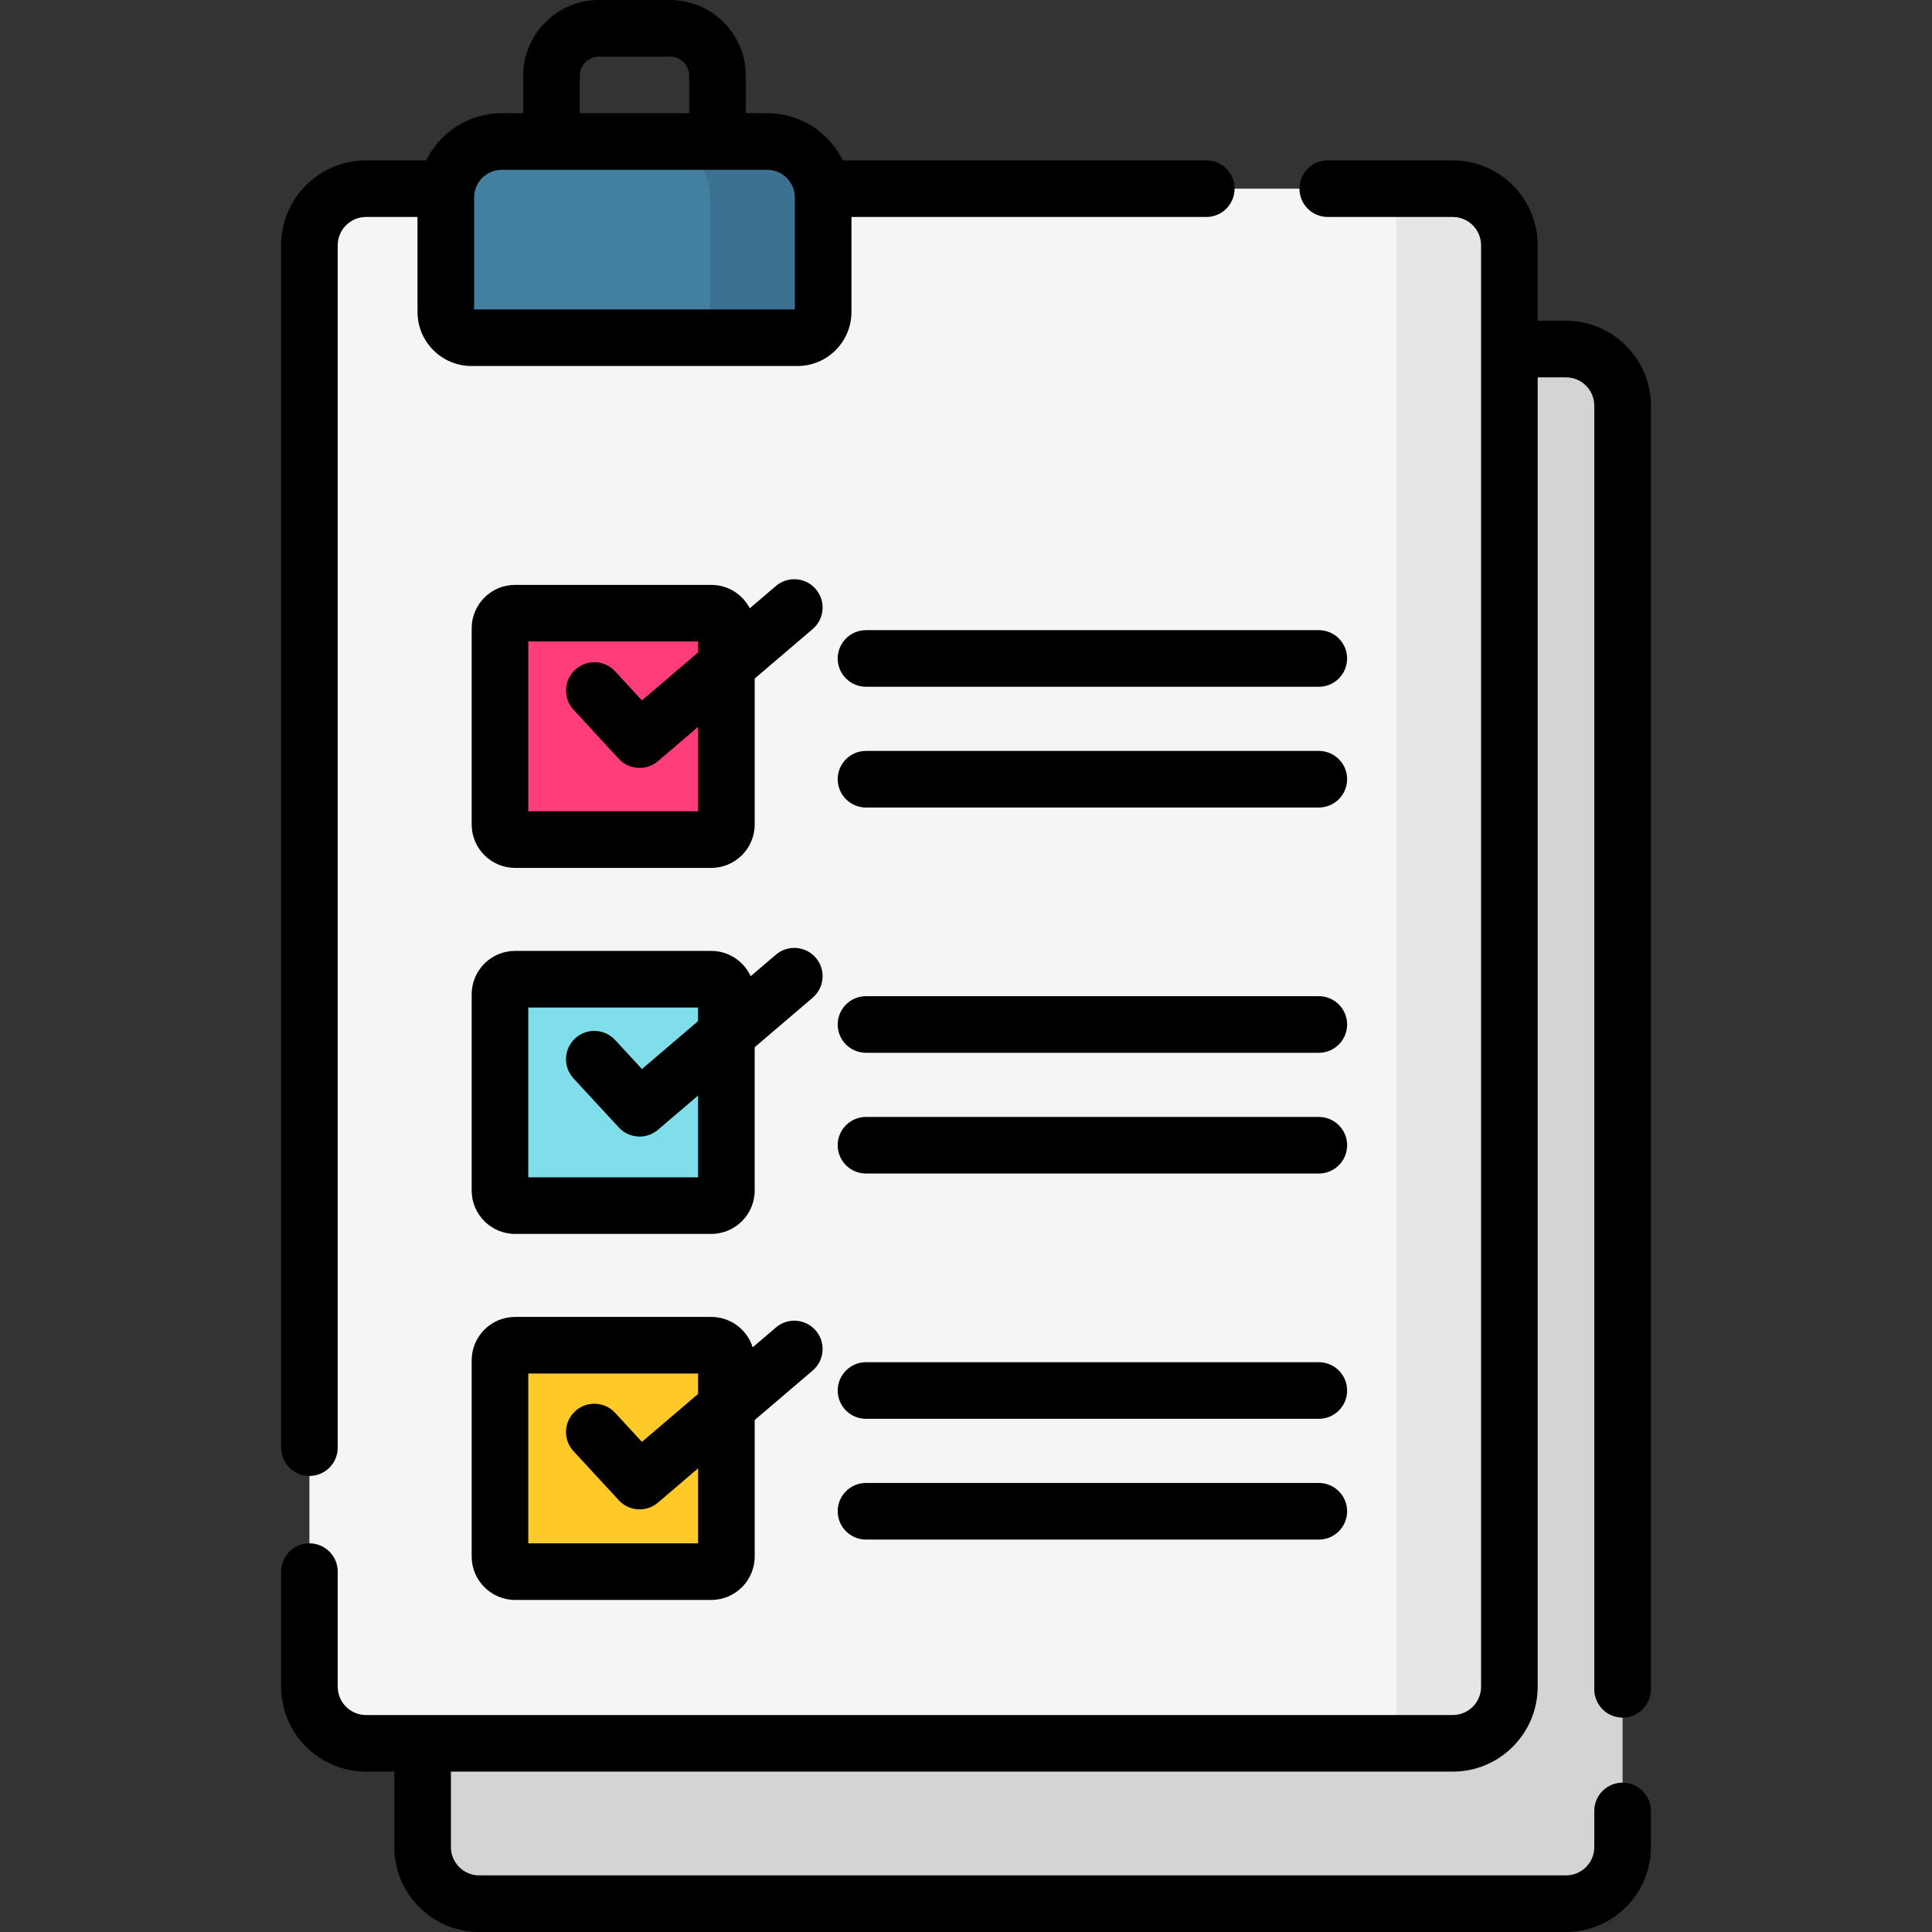
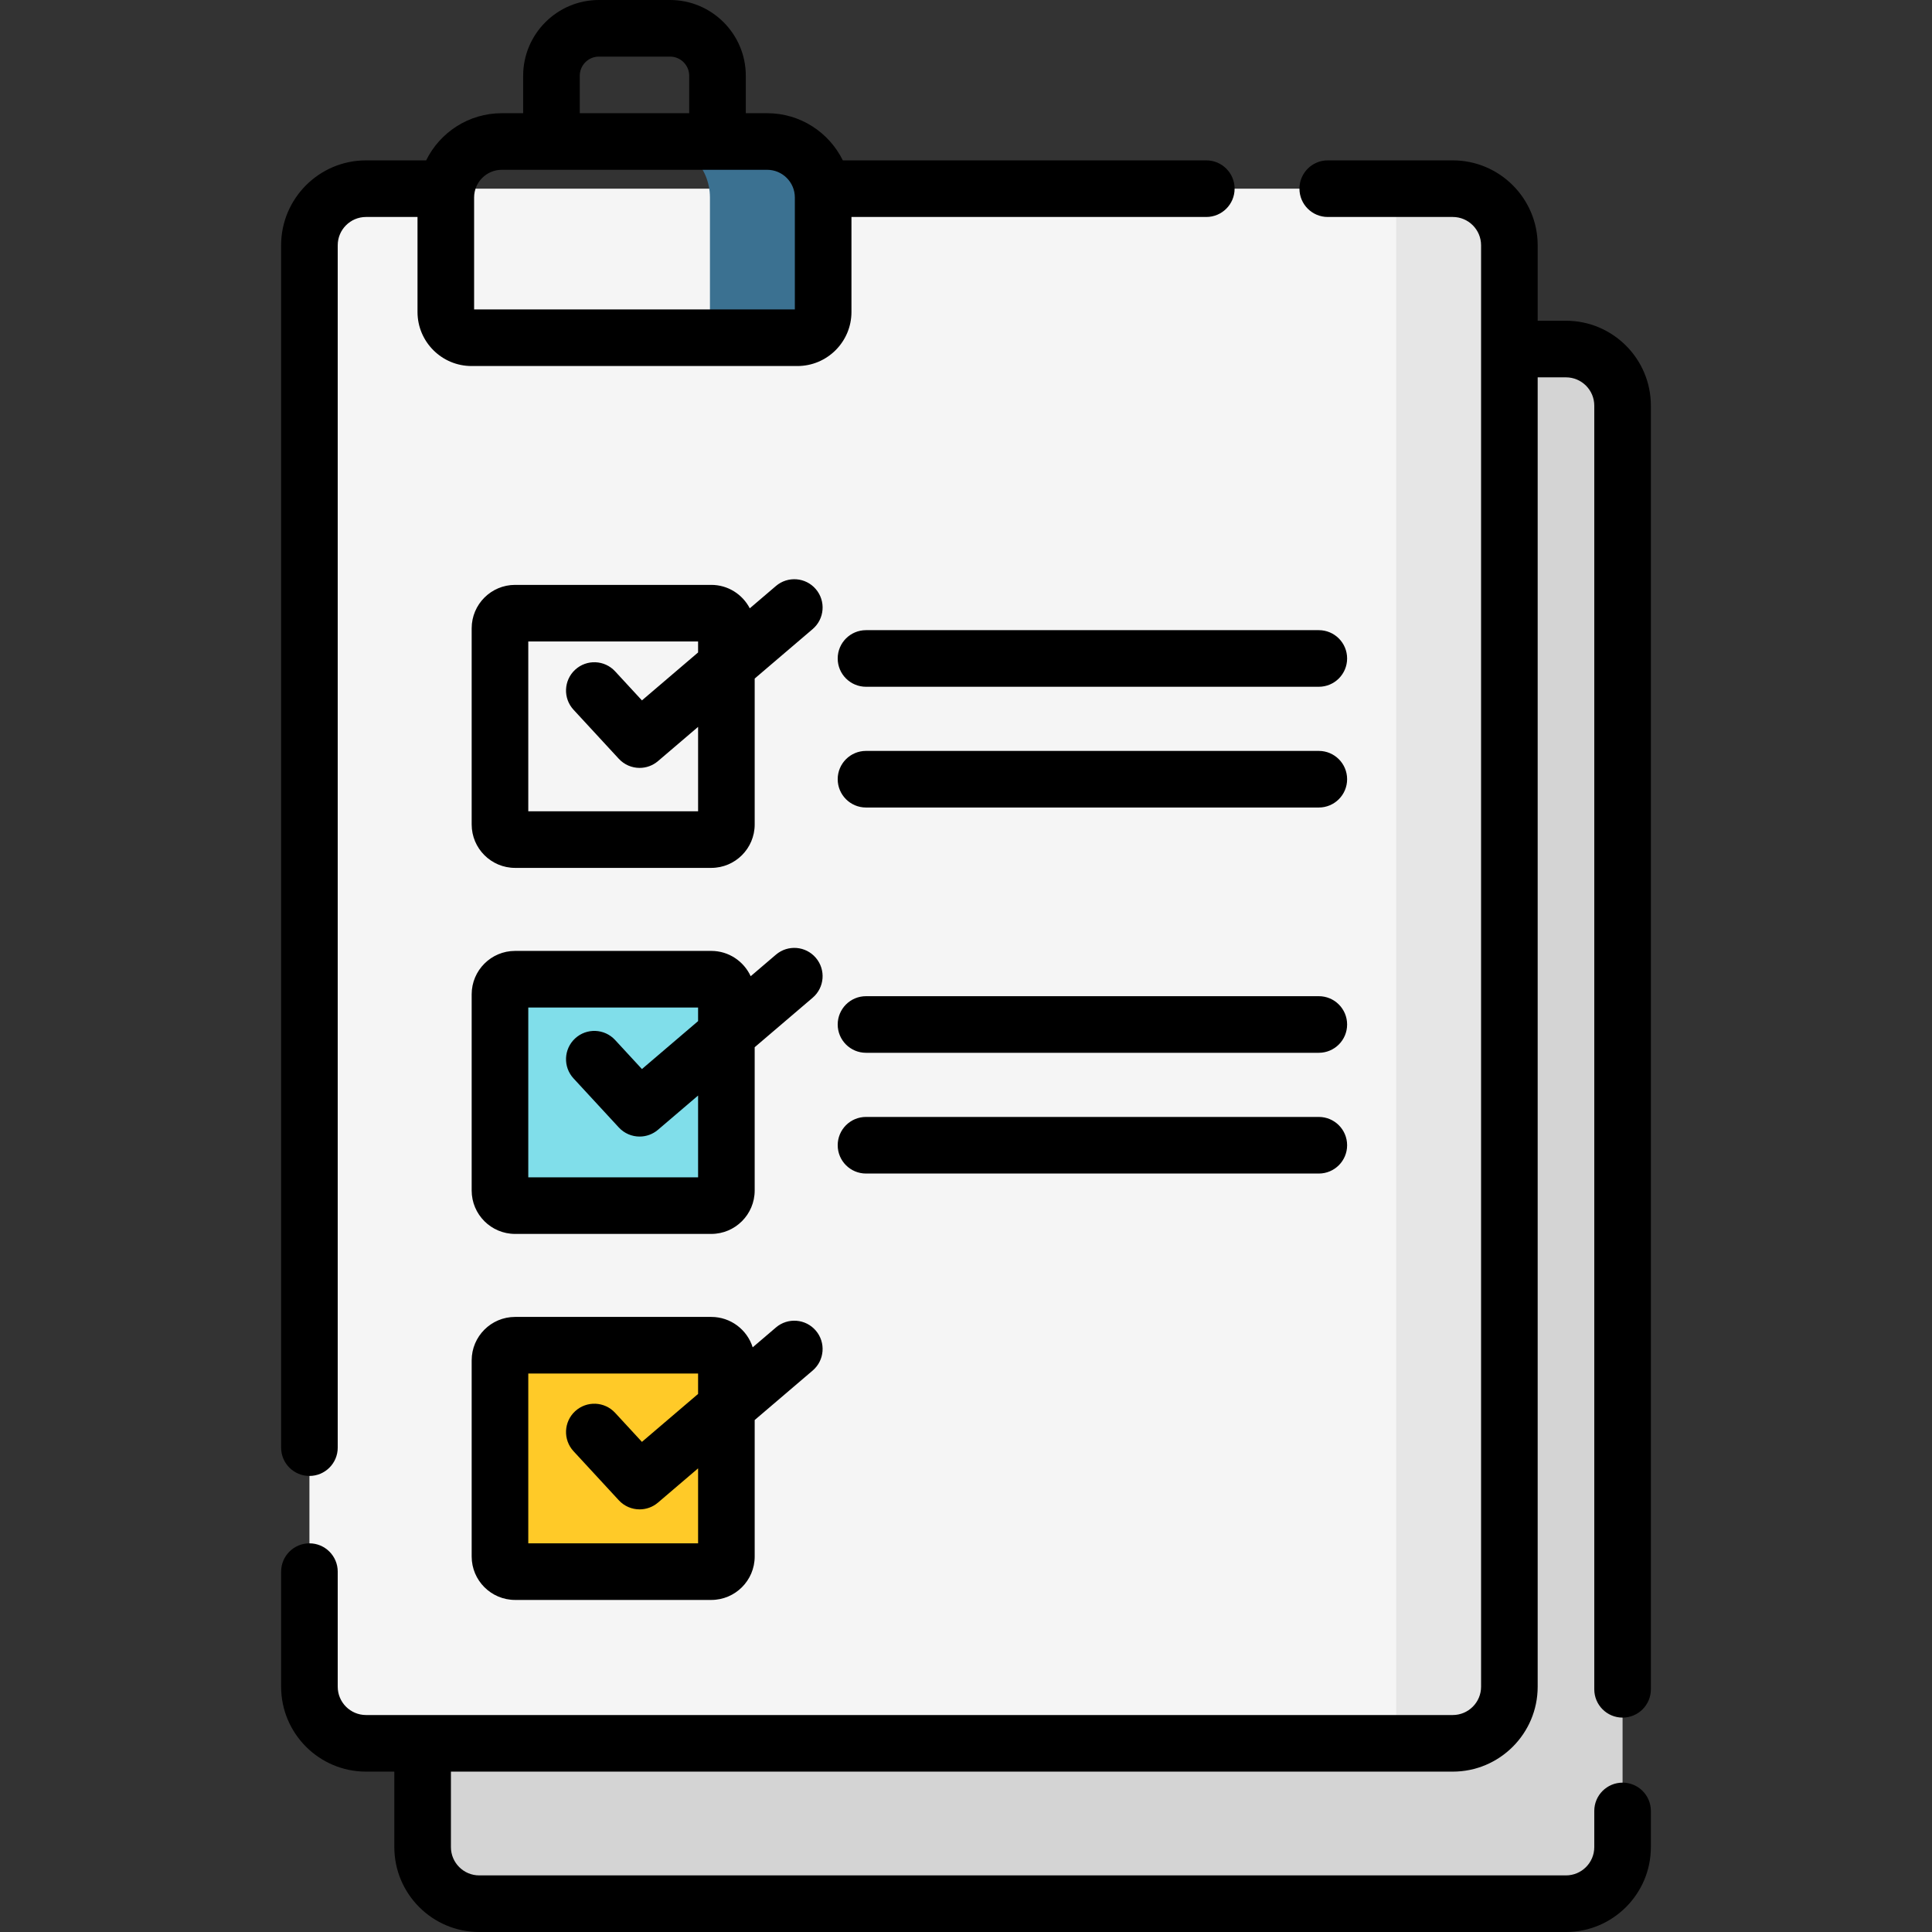
<svg xmlns="http://www.w3.org/2000/svg" id="Capa_1" enable-background="new 0 0 512 512" height="512" viewBox="0 0 512 512" width="512">
  <rect x="0" y="0" width="512" height="512" fill="#333333" stroke="none" />
  <path d="m415 504.5h-288c-8.284 0-15-6.716-15-15v-382c0-8.284 6.716-15 15-15h288c8.284 0 15 6.716 15 15v382c0 8.284-6.716 15-15 15z" fill="#d4d4d4" />
  <path d="m385 462h-288c-8.284 0-15-6.716-15-15v-382c0-8.284 6.716-15 15-15h288c8.284 0 15 6.716 15 15v382c0 8.284-6.716 15-15 15z" fill="#f5f5f5" />
  <path d="m370 50v412h15c8.284 0 15-6.716 15-15v-382c0-8.284-6.716-15-15-15z" fill="#e6e6e6" />
-   <path d="m188.5 222.5h-52c-2.209 0-4-1.791-4-4v-52c0-2.209 1.791-4 4-4h52c2.209 0 4 1.791 4 4v52c0 2.209-1.791 4-4 4z" fill="#ff3d7a" />
  <path d="m188.5 319.5h-52c-2.209 0-4-1.791-4-4v-52c0-2.209 1.791-4 4-4h52c2.209 0 4 1.791 4 4v52c0 2.209-1.791 4-4 4z" fill="#80deea" />
  <path d="m188.5 416.5h-52c-2.209 0-4-1.791-4-4v-52c0-2.209 1.791-4 4-4h52c2.209 0 4 1.791 4 4v52c0 2.209-1.791 4-4 4z" fill="#ffca28" />
-   <path d="m211.324 89.5h-86.36c-3.767 0-6.82-3.053-6.82-6.82v-30.346c0-8.192 6.641-14.834 14.834-14.834h70.333c8.192 0 14.834 6.641 14.834 14.834v30.346c-.001 3.767-3.054 6.82-6.821 6.82z" fill="#4380a0" />
  <path d="m203.311 37.5h-30c8.192 0 14.833 6.641 14.833 14.833v30.347c0 3.767-3.053 6.82-6.82 6.82h30c3.767 0 6.82-3.053 6.82-6.82v-30.347c0-8.192-6.641-14.833-14.833-14.833z" fill="#3b7191" />
  <path d="m430 455.186c4.142 0 7.5-3.358 7.5-7.5v-340.186c0-12.407-10.093-22.5-22.5-22.5h-7.5v-20c0-12.407-10.093-22.5-22.5-22.5h-33.132c-4.142 0-7.5 3.358-7.5 7.5s3.358 7.5 7.5 7.5h33.132c4.136 0 7.5 3.364 7.5 7.5v382c0 4.136-3.364 7.5-7.5 7.5h-288c-4.136 0-7.5-3.364-7.5-7.5v-30.5c0-4.142-3.358-7.5-7.5-7.5s-7.5 3.358-7.5 7.5v30.5c0 12.407 10.093 22.5 22.5 22.5h7.5v20c0 12.407 10.093 22.5 22.5 22.5h288c12.407 0 22.5-10.093 22.5-22.5v-9.582c0-4.142-3.358-7.5-7.5-7.5s-7.5 3.358-7.5 7.5v9.582c0 4.136-3.364 7.5-7.5 7.5h-288c-4.136 0-7.5-3.364-7.5-7.5v-20h265.5c12.407 0 22.5-10.093 22.5-22.5v-347h7.5c4.136 0 7.5 3.364 7.5 7.5v340.186c0 4.142 3.358 7.5 7.5 7.5z" />
  <path d="m82 391.139c4.142 0 7.5-3.358 7.5-7.5v-318.639c0-4.135 3.365-7.5 7.5-7.5h13.645v25.18c0 7.896 6.424 14.32 14.32 14.32h86.36c7.896 0 14.32-6.424 14.32-14.32v-25.18h94.038c4.142 0 7.5-3.358 7.5-7.5s-3.358-7.5-7.5-7.5h-96.325c-3.643-7.397-11.258-12.5-20.046-12.5h-5.667v-9.922c0-11.071-9.007-20.078-20.078-20.078h-18.845c-11.071 0-20.078 9.007-20.078 20.078v9.922h-5.667c-8.788 0-16.403 5.103-20.046 12.5h-15.931c-12.407 0-22.5 10.093-22.5 22.5v318.639c0 4.142 3.358 7.5 7.5 7.5zm71.645-371.061c0-2.8 2.278-5.078 5.078-5.078h18.845c2.8 0 5.078 2.278 5.078 5.078v9.922h-29v-9.922zm-20.667 24.922h70.333c4.044 0 7.333 3.29 7.333 7.333v29.667h-85v-29.667c.001-4.043 3.29-7.333 7.334-7.333z" />
  <path d="m349.5 167h-120c-4.142 0-7.5 3.358-7.5 7.5s3.358 7.5 7.5 7.5h120c4.142 0 7.5-3.358 7.5-7.5s-3.358-7.5-7.5-7.5z" />
  <path d="m349.5 199h-120c-4.142 0-7.5 3.358-7.5 7.5s3.358 7.5 7.5 7.5h120c4.142 0 7.5-3.358 7.5-7.5s-3.358-7.5-7.5-7.5z" />
  <path d="m349.5 264h-120c-4.142 0-7.5 3.358-7.5 7.5s3.358 7.5 7.5 7.5h120c4.142 0 7.5-3.358 7.5-7.5s-3.358-7.5-7.5-7.5z" />
  <path d="m349.5 296h-120c-4.142 0-7.5 3.358-7.5 7.5s3.358 7.5 7.5 7.5h120c4.142 0 7.5-3.358 7.5-7.5s-3.358-7.5-7.5-7.5z" />
-   <path d="m349.5 361h-120c-4.142 0-7.5 3.358-7.5 7.5s3.358 7.5 7.5 7.5h120c4.142 0 7.5-3.358 7.5-7.5s-3.358-7.5-7.5-7.5z" />
-   <path d="m349.5 393h-120c-4.142 0-7.5 3.358-7.5 7.5s3.358 7.5 7.5 7.5h120c4.142 0 7.5-3.358 7.5-7.5s-3.358-7.5-7.5-7.5z" />
  <path d="m216.204 156.13c-2.689-3.15-7.423-3.524-10.574-.834l-6.929 5.915c-1.918-3.685-5.767-6.211-10.201-6.211h-52c-6.341 0-11.5 5.159-11.5 11.5v52c0 6.341 5.159 11.5 11.5 11.5h52c6.341 0 11.5-5.159 11.5-11.5v-38.675l15.37-13.12c3.15-2.69 3.524-7.424.834-10.575zm-31.204 58.87h-45v-45h45v2.907l-14.882 12.705-7.106-7.699c-2.809-3.044-7.554-3.233-10.598-.424-3.044 2.81-3.233 7.555-.424 10.598l12 13c1.476 1.599 3.49 2.413 5.514 2.413 1.725 0 3.457-.592 4.867-1.796l10.63-9.075v22.371z" />
  <path d="m216.204 253.83c-2.689-3.15-7.423-3.524-10.574-.834l-6.691 5.711c-1.822-3.952-5.811-6.707-10.44-6.707h-52c-6.341 0-11.5 5.159-11.5 11.5v52c0 6.341 5.159 11.5 11.5 11.5h52c6.341 0 11.5-5.159 11.5-11.5v-37.976l15.37-13.12c3.151-2.69 3.525-7.424.835-10.574zm-31.204 58.17h-45v-45h45v3.607l-14.882 12.705-7.106-7.699c-2.809-3.044-7.554-3.234-10.598-.424s-3.233 7.555-.424 10.598l12 13c1.476 1.599 3.49 2.413 5.514 2.413 1.725 0 3.457-.592 4.867-1.796l10.63-9.075v21.671z" />
  <path d="m205.63 351.796-6.159 5.258c-1.468-4.663-5.83-8.054-10.971-8.054h-52c-6.341 0-11.5 5.159-11.5 11.5v52c0 6.341 5.159 11.5 11.5 11.5h52c6.341 0 11.5-5.159 11.5-11.5v-36.175l15.37-13.12c3.15-2.689 3.524-7.423.834-10.574-2.689-3.151-7.423-3.525-10.574-.835zm-20.63 57.204h-45v-45h45v5.407l-14.882 12.705-7.106-7.699c-2.809-3.044-7.554-3.234-10.598-.424s-3.233 7.555-.424 10.598l12 13c1.476 1.599 3.49 2.413 5.514 2.413 1.725 0 3.457-.592 4.867-1.796l10.63-9.075v19.871z" />
</svg>